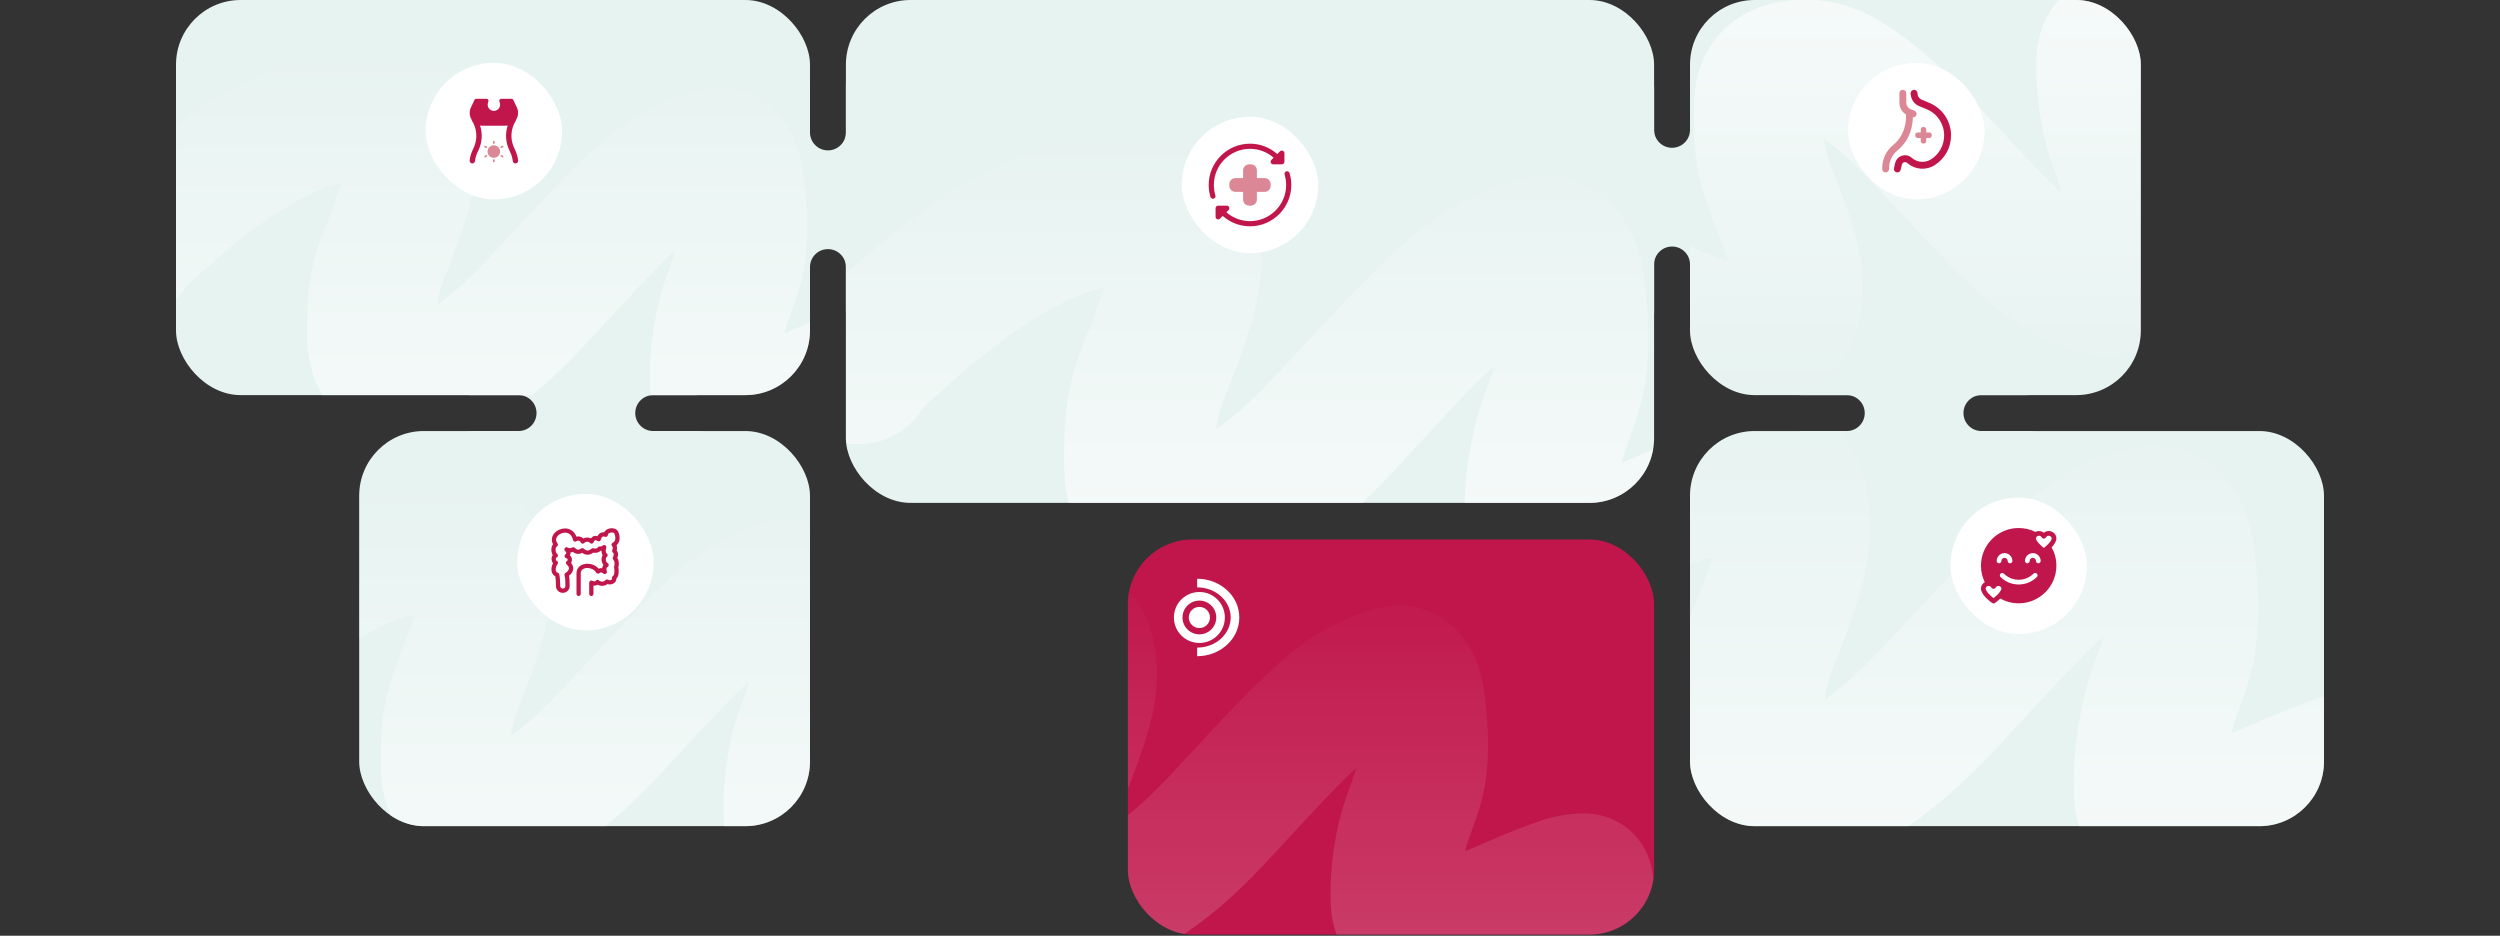
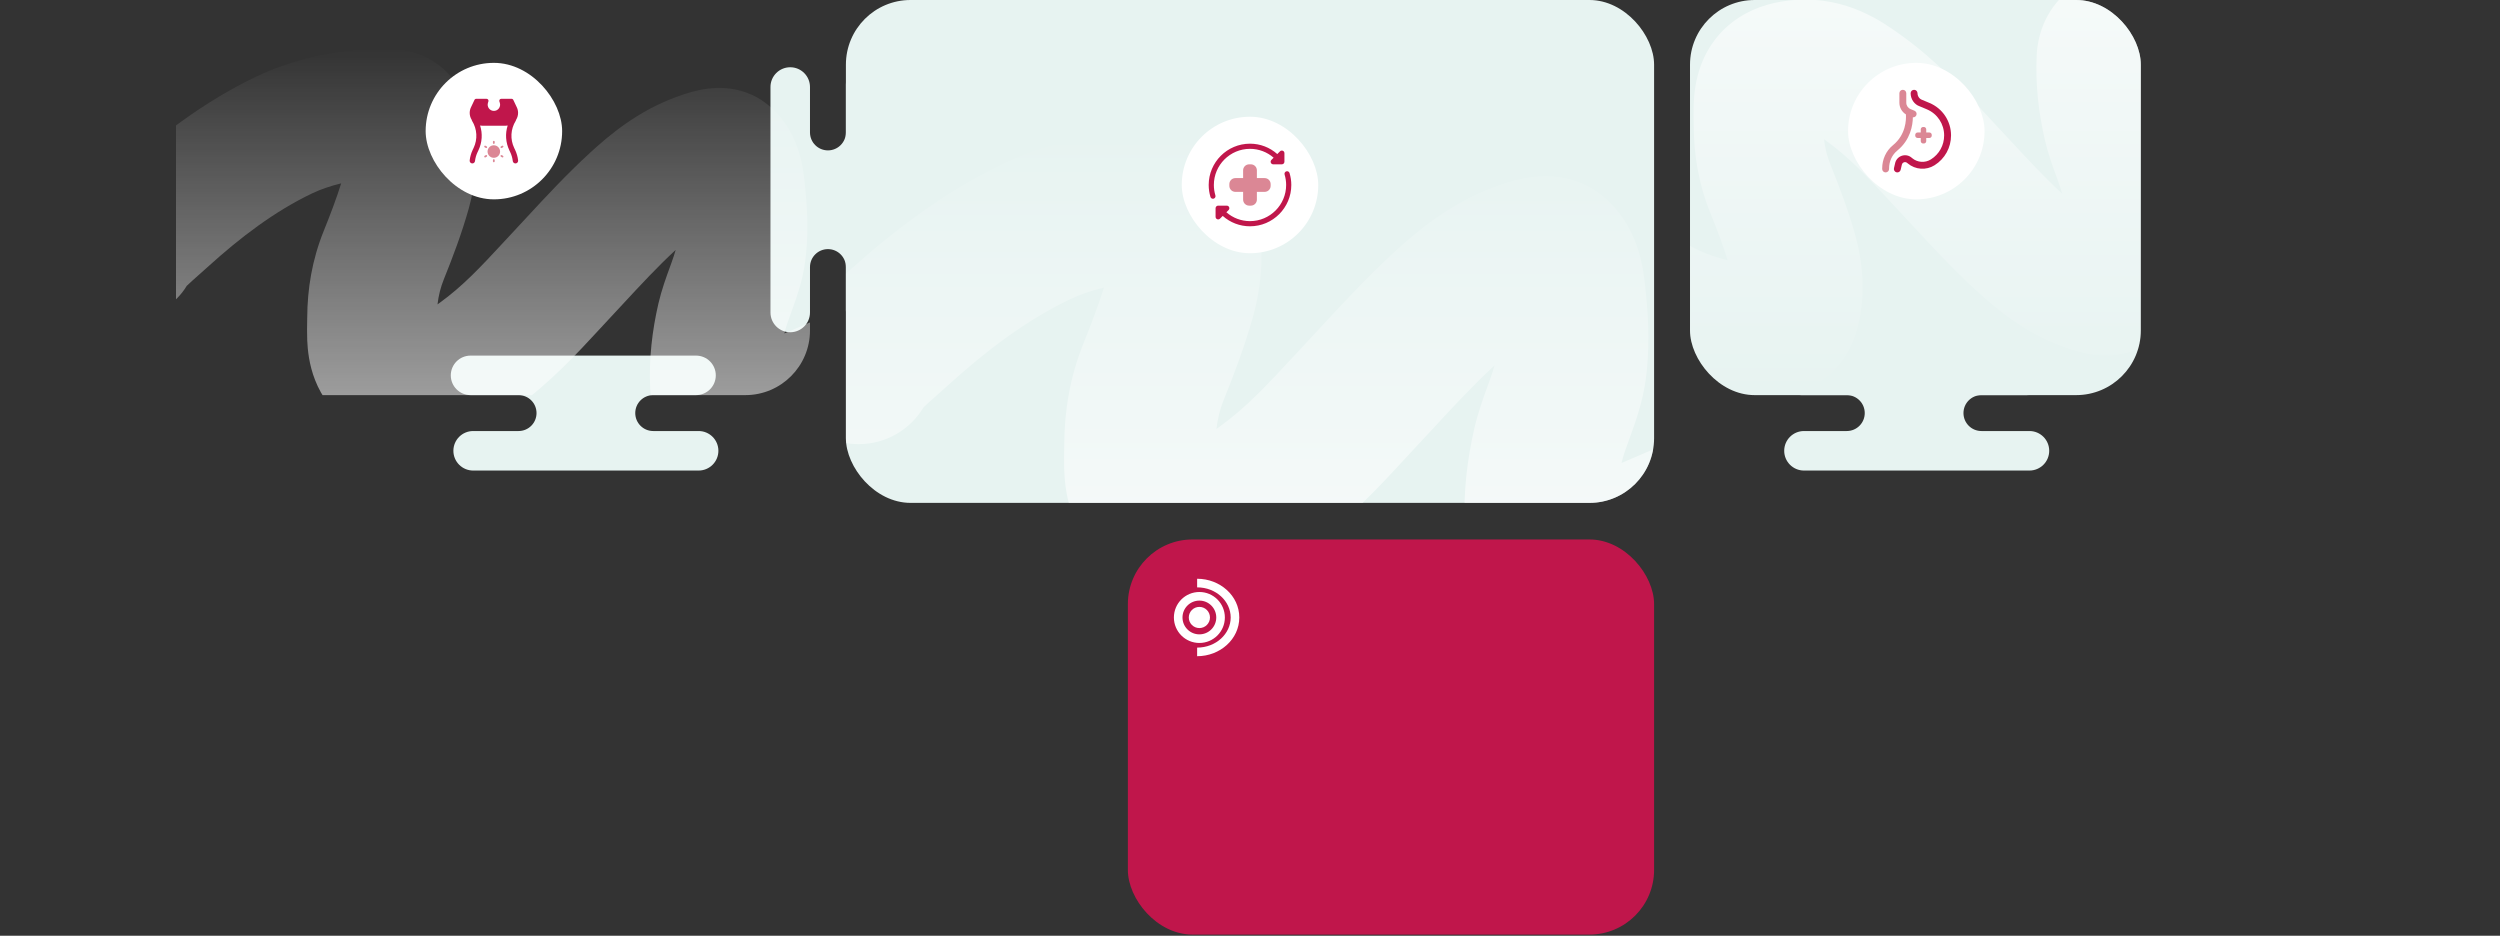
<svg xmlns="http://www.w3.org/2000/svg" width="1392" height="521" viewBox="0 0 1392 521" fill="none">
  <rect x="0" y="0" width="1392" height="521" fill="#333333" stroke="none" />
  <path d="M1004.45 262C998.371 262 993.446 257.075 993.446 251C993.446 244.925 998.371 240 1004.45 240L1028.29 240C1033.81 240 1038.29 235.523 1038.29 230C1038.29 224.477 1033.81 220 1028.29 220L1003 220C996.925 220 992 215.075 992 209C992 202.925 996.925 198 1003 198L1128.55 198C1134.63 198 1139.55 202.925 1139.55 209C1139.55 215.075 1134.63 220 1128.55 220L1103.26 220C1097.74 220 1093.26 224.477 1093.26 230C1093.26 235.523 1097.74 240 1103.26 240L1130 240C1136.08 240 1141 244.925 1141 251C1141 257.075 1136.08 262 1130 262L1004.45 262Z" fill="#E7F3F1" />
-   <path d="M899 48.446C899 42.371 903.925 37.446 910 37.446C916.075 37.446 921 42.371 921 48.446L921 72.291C921 77.814 925.477 82.291 931 82.291C936.523 82.291 941 77.814 941 72.291L941 47C941 40.925 945.925 36 952 36C958.075 36 963 40.925 963 47L963 172.554C963 178.629 958.075 183.554 952 183.554C945.925 183.554 941 178.629 941 172.554L941 147.262C941 141.739 936.523 137.262 931 137.262C925.477 137.262 921 141.739 921 147.262L921 174C921 180.075 916.075 185 910 185C903.925 185 899 180.075 899 174L899 48.446Z" fill="#E7F3F1" />
  <path d="M387.554 198C393.629 198 398.554 202.925 398.554 209C398.554 215.075 393.629 220 387.554 220L363.709 220C358.186 220 353.709 224.477 353.709 230C353.709 235.523 358.186 240 363.709 240L389 240C395.075 240 400 244.925 400 251C400 257.075 395.075 262 389 262L263.446 262C257.371 262 252.446 257.075 252.446 251C252.446 244.925 257.371 240 263.446 240L288.738 240C294.261 240 298.738 235.523 298.738 230C298.738 224.477 294.261 220 288.738 220L262 220C255.925 220 251 215.075 251 209C251 202.925 255.925 198 262 198L387.554 198Z" fill="#E7F3F1" />
  <path d="M493 172.554C493 178.629 488.075 183.554 482 183.554C475.925 183.554 471 178.629 471 172.554V148.709C471 143.186 466.523 138.709 461 138.709C455.477 138.709 451 143.186 451 148.709V174C451 180.075 446.075 185 440 185C433.925 185 429 180.075 429 174V48.446C429 42.371 433.925 37.446 440 37.446C446.075 37.446 451 42.371 451 48.446V73.738C451 79.261 455.477 83.738 461 83.738C466.523 83.738 471 79.261 471 73.738V47C471 40.925 475.925 36 482 36C488.075 36 493 40.925 493 47V172.554Z" fill="#E7F3F1" />
  <path d="M846 54.859C846 48.31 851.31 43 857.859 43L859.073 43C864.953 43 869.719 47.766 869.719 53.645L869.719 54.049C869.719 59.705 874.304 64.291 879.961 64.291C885.618 64.291 890.203 59.705 890.203 54.049L890.203 53.145C890.203 46.99 895.193 42 901.349 42L902.602 42C909.449 42 915 47.551 915 54.398L915 129.602C915 136.449 909.449 142 902.602 142L901.572 142C895.293 142 890.203 136.91 890.203 130.631L890.203 129.504C890.203 123.847 885.618 119.262 879.961 119.262C874.304 119.262 869.719 123.847 869.719 129.504L869.719 131.141C869.719 137.69 864.409 143 857.859 143C851.31 143 846 137.69 846 131.141L846 54.859Z" fill="#E7F3F1" />
  <g clip-path="url(#clip0_711_14780)">
    <rect x="471" width="450" height="280" rx="36" fill="#E7F3F1" />
    <path fill-rule="evenodd" clip-rule="evenodd" d="M614.66 160.126C611.601 169.9 607.768 180.054 603.42 190.812C595.616 210.123 592.688 228.898 592.576 247.499C592.574 247.823 592.563 248.377 592.549 249.102C592.493 252.012 592.383 257.668 592.576 262.157C592.848 268.527 593.755 278.088 597.698 288.156C601.955 299.026 609.536 309.891 621.738 317.883C633.385 325.512 646.405 328.666 658.829 329.513C692.362 331.799 715.367 315.241 727.17 306.745C727.345 306.619 727.518 306.495 727.688 306.373C750.333 290.085 768.22 270.692 782.696 254.998C784.872 252.638 786.971 250.362 788.998 248.193C792.1 244.873 795.084 241.653 797.992 238.515C809.775 225.801 820.288 214.457 832.189 203.418C831.621 205.516 830.691 208.369 829.181 212.56C828.922 213.28 828.632 214.073 828.32 214.929C826.2 220.731 823.016 229.445 820.977 238.249C816.932 255.713 814.665 274.419 815.622 293.674C816.259 306.476 821.356 325.744 840.727 338.649C857.558 349.863 875.328 351.135 888.669 349.729C901.385 348.389 912.747 344.34 919.696 341.732C929.685 337.983 939.349 333.803 947.898 330.105C948.561 329.818 949.218 329.534 949.868 329.253C953.652 338.276 959.297 346.572 965.427 352.841C966.101 353.529 966.748 354.174 967.296 354.716C967.799 355.213 968.42 355.821 968.806 356.201C969.407 356.792 969.848 357.231 970.194 357.583C981.471 375.671 1004.83 382.654 1024.39 373.083C1045.27 362.864 1053.92 337.643 1043.71 316.749C1039.76 308.679 1034.24 302.736 1031.85 300.208C1030.34 298.614 1028.88 297.169 1027.86 296.162C1027.84 296.148 1027.83 296.134 1027.81 296.12C1027.59 294.509 1027.36 292.506 1027.09 289.848C1027.04 289.355 1026.99 288.824 1026.93 288.259C1026.5 283.914 1025.88 277.573 1024.72 271.26C1025.01 272.86 1024.38 269.127 1023.81 266.883C1023.05 263.828 1020.81 255.873 1014.1 248.203C999.314 231.315 979.291 232.92 975.864 233.194C975.778 233.201 975.702 233.207 975.637 233.212C970.267 233.619 962.254 234.498 953.792 237.283C941.035 241.482 929.363 246.386 919.063 250.818C917.364 251.549 915.713 252.263 914.1 252.96C910.185 254.651 906.494 256.246 902.887 257.762C902.925 257.594 902.964 257.427 903.003 257.259C903.795 253.838 905.022 250.443 907.29 244.171C907.634 243.219 908.002 242.201 908.397 241.106C910.91 234.127 914.679 223.469 916.312 211.589C918.637 194.687 917.95 178.018 916.479 163.871C916.465 163.734 916.444 163.488 916.415 163.147C916.186 160.461 915.454 151.889 913.538 144.112C911.399 135.434 905.862 118.657 889.514 107.016C879.259 99.715 868.701 98.294 862.621 98.063C856.261 97.821 850.771 98.73 847.189 99.495C840.811 100.856 834.804 103.096 832.993 103.771C832.827 103.833 832.696 103.882 832.603 103.916C807.434 113.087 788.829 128.898 776.491 140.226C761.324 154.153 747.699 168.871 735.365 182.194C732.677 185.097 730.051 187.934 727.483 190.683C724.998 193.342 722.613 195.915 720.304 198.406C705.49 214.385 693.761 227.037 678.534 237.989C678.106 238.297 677.695 238.591 677.3 238.872C677.979 233.034 679.332 227.699 681.482 222.38C687.19 208.256 693.02 192.818 697.54 176.805C702.321 159.869 705.4 135.835 698.01 112.582C697.984 112.501 697.951 112.393 697.91 112.258C696.7 108.287 688.571 81.62 659.34 74.313C650.031 71.986 641.172 72.301 636.753 72.535C634.119 72.675 631.664 72.89 629.865 73.053C629.357 73.099 628.918 73.14 628.532 73.175C627.317 73.286 626.629 73.349 625.974 73.395C603.316 74.982 579.475 81.161 560.012 90.391C524.914 107.036 495.282 130.414 472.085 151.417C471.04 152.363 469.779 153.479 468.369 154.727C462.926 159.546 455.246 166.345 449.055 173.033C449.006 173.085 448.941 173.154 448.86 173.239C446.914 175.288 436 186.784 436 205.182C436 228.441 454.848 247.295 478.099 247.295C493.446 247.295 506.875 239.081 514.232 226.807C516.386 224.735 518.778 222.613 521.758 219.968C523.74 218.21 525.981 216.222 528.586 213.863C548.809 195.554 571.465 178.171 596.082 166.497C601.349 163.999 607.812 161.772 614.66 160.126Z" fill="url(#paint0_linear_711_14780)" fill-opacity="0.8" />
    <rect x="658" y="65" width="76" height="76" rx="38" fill="white" />
    <path d="M696.48 114.5H695.523C693.674 114.5 692.168 112.996 692.168 111.145V106.832H687.855C686.007 106.832 684.5 105.329 684.5 103.477V102.52C684.5 100.671 686.004 99.165 687.855 99.165H692.168V94.852C692.168 93.004 693.671 91.497 695.523 91.497H696.48C698.329 91.497 699.835 93.001 699.835 94.852V99.165H704.148C705.997 99.165 707.503 100.668 707.503 102.52V103.477C707.503 105.326 706 106.832 704.148 106.832H699.835V111.145C699.833 112.996 698.329 114.5 696.48 114.5Z" fill="#DB8795" />
    <path d="M712.713 84.255L711.186 85.782C707.043 82.087 701.701 80 696 80C683.318 80 673 90.318 673 103C673 105.248 673.331 107.482 673.983 109.644C674.17 110.265 674.742 110.667 675.36 110.667C675.498 110.667 675.636 110.647 675.777 110.607C676.536 110.377 676.968 109.575 676.738 108.816C676.165 106.921 675.875 104.966 675.875 103C675.875 91.902 684.903 82.875 696 82.875C700.928 82.875 705.548 84.657 709.156 87.811L707.923 89.045C707.017 89.947 707.655 91.5 708.938 91.5H713.73C714.524 91.5 715.168 90.856 715.168 90.062V85.27C715.168 84.002 713.624 83.347 712.713 84.255Z" fill="#C0164B" />
    <path d="M718.017 96.356C717.787 95.597 716.99 95.163 716.225 95.393C715.466 95.623 715.035 96.425 715.265 97.184C715.834 99.078 716.125 101.033 716.125 103C716.125 114.097 707.097 123.125 696 123.125C691.072 123.125 686.452 121.342 682.844 118.188L684.077 116.955C684.983 116.052 684.344 114.5 683.062 114.5H678.27C677.476 114.5 676.832 115.144 676.832 115.937V120.73C676.832 122.012 678.387 122.645 679.287 121.748L680.814 120.221C684.957 123.913 690.299 126 696 126C708.681 126 719 115.681 719 103C719 100.752 718.669 98.518 718.017 96.356Z" fill="#C0164B" />
  </g>
  <g clip-path="url(#clip1_711_14780)">
    <rect x="941" width="251" height="220" rx="36" fill="#E7F3F1" />
    <path fill-rule="evenodd" clip-rule="evenodd" d="M961.97 144.908C959.351 136.545 956.069 127.855 952.347 118.649C945.665 102.124 943.158 86.057 943.061 70.14C943.06 69.862 943.051 69.388 943.039 68.768C942.99 66.278 942.897 61.438 943.061 57.596C943.295 52.145 944.071 43.963 947.447 35.348C951.092 26.046 957.583 16.749 968.03 9.91C978.003 3.381 989.151 0.682 999.788 -0.042C1028.5 -1.999 1048.2 12.17 1058.3 19.441C1058.45 19.548 1058.6 19.655 1058.75 19.759C1078.13 33.697 1093.45 50.293 1105.84 63.723C1107.71 65.742 1109.5 67.689 1111.24 69.546C1113.9 72.387 1116.45 75.143 1118.94 77.827C1129.03 88.708 1138.03 98.415 1148.22 107.861C1147.73 106.066 1146.94 103.625 1145.65 100.038C1145.42 99.422 1145.18 98.744 1144.91 98.011C1143.09 93.046 1140.37 85.59 1138.62 78.056C1135.16 63.111 1133.22 47.103 1134.04 30.626C1134.58 19.671 1138.95 3.183 1155.53 -7.861C1169.94 -17.457 1185.16 -18.546 1196.58 -17.342C1207.47 -16.195 1217.2 -12.731 1223.15 -10.499C1231.7 -7.29 1239.97 -3.713 1247.29 -0.549C1247.86 -0.304 1248.42 -0.061 1248.98 0.18C1252.22 -7.542 1257.05 -14.641 1262.3 -20.005C1262.88 -20.595 1263.43 -21.146 1263.9 -21.61C1264.33 -22.035 1264.86 -22.555 1265.19 -22.881C1265.71 -23.387 1266.09 -23.762 1266.38 -24.063C1276.04 -39.542 1296.04 -45.517 1312.78 -37.327C1330.67 -28.582 1338.07 -6.999 1329.33 10.88C1325.95 17.786 1321.22 22.872 1319.17 25.035C1317.88 26.399 1316.63 27.635 1315.75 28.497C1315.74 28.509 1315.73 28.521 1315.72 28.533C1315.52 29.911 1315.33 31.626 1315.1 33.9C1315.05 34.322 1315.01 34.776 1314.96 35.26C1314.59 38.978 1314.06 44.404 1313.07 49.807C1313.32 48.437 1312.77 51.632 1312.29 53.553C1311.63 56.166 1309.72 62.974 1303.97 69.537C1291.31 83.99 1274.17 82.616 1271.24 82.381C1271.16 82.375 1271.1 82.37 1271.04 82.365C1266.44 82.017 1259.58 81.265 1252.34 78.882C1241.42 75.289 1231.42 71.092 1222.6 67.299C1221.15 66.674 1219.73 66.063 1218.35 65.467C1215 64.019 1211.84 62.655 1208.75 61.358C1208.79 61.501 1208.82 61.645 1208.85 61.788C1209.53 64.716 1210.58 67.62 1212.52 72.988C1212.82 73.802 1213.13 74.674 1213.47 75.61C1215.62 81.582 1218.85 90.703 1220.25 100.869C1222.24 115.333 1221.65 129.598 1220.39 141.703C1220.38 141.821 1220.36 142.031 1220.34 142.323C1220.14 144.621 1219.51 151.957 1217.87 158.612C1216.04 166.038 1211.3 180.395 1197.3 190.356C1188.52 196.604 1179.48 197.82 1174.28 198.018C1168.83 198.225 1164.13 197.447 1161.06 196.793C1155.6 195.628 1150.46 193.711 1148.91 193.133C1148.77 193.08 1148.65 193.038 1148.58 193.009C1127.03 185.162 1111.1 171.631 1100.53 161.937C1087.55 150.02 1075.88 137.425 1065.32 126.024C1063.02 123.539 1060.77 121.111 1058.57 118.759C1056.44 116.484 1054.4 114.283 1052.42 112.151C1039.74 98.477 1029.7 87.65 1016.66 78.278C1016.29 78.014 1015.94 77.763 1015.6 77.522C1016.18 82.518 1017.34 87.083 1019.18 91.635C1024.07 103.722 1029.06 116.932 1032.93 130.636C1037.03 145.128 1039.66 165.695 1033.34 185.593C1033.31 185.662 1033.29 185.755 1033.25 185.87C1032.21 189.269 1025.25 212.089 1000.23 218.341C992.255 220.333 984.671 220.063 980.887 219.863C978.631 219.743 976.529 219.559 974.989 219.42C974.554 219.38 974.178 219.346 973.848 219.315C972.808 219.22 972.218 219.166 971.657 219.127C952.257 217.769 931.844 212.482 915.18 204.583C885.129 190.339 859.758 170.334 839.896 152.361C839.001 151.551 837.922 150.596 836.715 149.528C832.054 145.404 825.478 139.586 820.177 133.863C820.136 133.818 820.08 133.76 820.011 133.687C818.345 131.933 809 122.096 809 106.352C809 86.449 825.138 70.314 845.046 70.314C858.186 70.314 869.684 77.344 875.983 87.847C877.828 89.62 879.875 91.436 882.427 93.699C884.123 95.203 886.042 96.905 888.273 98.923C905.588 114.592 924.986 129.466 946.063 139.456C950.574 141.594 956.107 143.5 961.97 144.908Z" fill="url(#paint1_linear_711_14780)" fill-opacity="0.7" />
    <rect x="1029" y="35" width="76" height="76" rx="38" fill="white" />
    <path d="M1056.42 83.83C1063.79 77.813 1065.02 69.751 1065.08 65.301C1065.14 65.306 1065.19 65.335 1065.25 65.335C1066 65.335 1066.71 64.89 1067.02 64.156C1067.43 63.179 1066.97 62.058 1065.99 61.65L1063.77 60.727C1062.35 60.129 1061.42 58.74 1061.42 57.188V51.918C1061.42 50.857 1060.56 50 1059.5 50C1058.44 50 1057.58 50.86 1057.58 51.918V57.188C1057.58 59.876 1058.98 62.316 1061.21 63.697C1061.41 66.718 1061.21 74.969 1053.99 80.86C1050.18 83.971 1048 88.683 1048 93.792V94.085C1048 95.143 1048.86 96 1049.92 96C1050.98 96 1051.84 95.14 1051.84 94.082V93.789C1051.84 89.839 1053.51 86.208 1056.42 83.83Z" fill="#DB8795" />
    <path d="M1074.35 57.325L1070.2 55.589C1068.74 55.1 1067.67 53.556 1067.67 51.915C1067.67 50.857 1066.82 50 1065.76 50C1064.7 50 1063.84 50.86 1063.84 51.918C1063.84 55.209 1065.95 58.214 1068.84 59.177L1072.86 60.862C1078.72 63.317 1082.5 69.021 1082.5 75.398C1082.5 80.863 1079.75 85.857 1075.13 88.755C1071.85 90.819 1067.65 90.526 1064.68 88.042L1064.34 87.754C1062.8 86.464 1060.74 86.09 1058.85 86.76C1056.95 87.43 1055.57 89.014 1055.19 90.934L1054.56 93.651C1054.32 94.68 1054.96 95.713 1055.99 95.954C1056.14 95.986 1056.29 96 1056.43 96C1057.3 96 1058.09 95.405 1058.29 94.519L1058.94 91.739C1059.13 90.814 1059.83 90.474 1060.13 90.371C1060.42 90.267 1061.17 90.092 1061.88 90.687L1062.22 90.975C1066.48 94.537 1072.49 94.945 1077.18 91.998C1082.91 88.396 1086.34 82.189 1086.34 75.395C1086.34 67.471 1081.63 60.379 1074.35 57.325Z" fill="#C0164B" />
    <path d="M1071.19 79.899H1070.81C1070.07 79.899 1069.47 79.298 1069.47 78.557V76.833H1067.74C1067 76.833 1066.4 76.231 1066.4 75.491V75.108C1066.4 74.368 1067 73.766 1067.74 73.766H1069.47V72.041C1069.47 71.302 1070.07 70.699 1070.81 70.699H1071.19C1071.93 70.699 1072.53 71.301 1072.53 72.041V73.766H1074.26C1075 73.766 1075.6 74.367 1075.6 75.108V75.491C1075.6 76.23 1075 76.833 1074.26 76.833H1072.53V78.557C1072.53 79.298 1071.93 79.899 1071.19 79.899Z" fill="#DB8795" />
  </g>
  <g clip-path="url(#clip2_711_14780)">
    <rect x="200" y="240" width="251" height="220" rx="36" fill="#E7F3F1" />
    <path fill-rule="evenodd" clip-rule="evenodd" d="M230.97 342.092C228.351 350.455 225.069 359.145 221.347 368.351C214.665 384.876 212.158 400.943 212.061 416.86C212.06 417.138 212.051 417.612 212.039 418.232C211.99 420.722 211.897 425.562 212.061 429.404C212.295 434.855 213.071 443.037 216.447 451.652C220.092 460.954 226.583 470.251 237.03 477.09C247.003 483.619 258.151 486.318 268.788 487.042C297.5 488.999 317.196 474.83 327.303 467.559C327.452 467.452 327.6 467.345 327.746 467.241C347.135 453.303 362.45 436.707 374.844 423.277C376.707 421.258 378.505 419.311 380.24 417.454C382.896 414.613 385.451 411.857 387.941 409.173C398.029 398.292 407.031 388.585 417.221 379.139C416.734 380.934 415.938 383.375 414.645 386.962C414.423 387.578 414.175 388.256 413.908 388.989C412.093 393.954 409.367 401.41 407.621 408.944C404.158 423.889 402.216 439.897 403.036 456.374C403.581 467.329 407.946 483.817 424.531 494.861C438.941 504.457 454.157 505.546 465.58 504.342C476.467 503.196 486.195 499.731 492.145 497.499C500.698 494.29 508.972 490.714 516.291 487.549C516.86 487.304 517.422 487.061 517.979 486.82C521.219 494.542 526.052 501.641 531.301 507.005C531.877 507.594 532.432 508.146 532.901 508.61C533.331 509.035 533.863 509.555 534.193 509.881C534.708 510.387 535.085 510.762 535.382 511.063C545.037 526.542 565.035 532.517 581.783 524.327C599.667 515.582 607.073 493.999 598.326 476.12C594.948 469.214 590.221 464.128 588.172 461.965C586.881 460.601 585.63 459.365 584.754 458.503C584.742 458.491 584.729 458.479 584.717 458.467C584.522 457.089 584.326 455.374 584.096 453.1C584.053 452.678 584.008 452.224 583.96 451.74C583.593 448.022 583.057 442.596 582.066 437.193C582.317 438.563 581.774 435.368 581.291 433.447C580.633 430.834 578.721 424.026 572.973 417.463C560.315 403.011 543.171 404.384 540.236 404.619C540.163 404.625 540.098 404.63 540.042 404.635C535.444 404.983 528.584 405.735 521.338 408.118C510.415 411.711 500.422 415.908 491.603 419.701C490.148 420.326 488.735 420.937 487.353 421.533C484.002 422.98 480.841 424.345 477.753 425.643C477.786 425.499 477.819 425.356 477.852 425.212C478.53 422.284 479.581 419.38 481.523 414.012C481.818 413.198 482.133 412.326 482.47 411.39C484.622 405.418 487.849 396.297 489.248 386.131C491.238 371.667 490.65 357.402 489.391 345.297C489.378 345.179 489.361 344.969 489.336 344.677C489.139 342.379 488.513 335.043 486.872 328.388C485.041 320.962 480.3 306.605 466.303 296.644C457.523 290.396 448.482 289.18 443.277 288.982C437.831 288.775 433.131 289.553 430.063 290.207C424.603 291.372 419.459 293.289 417.909 293.867C417.767 293.92 417.655 293.962 417.575 293.991C396.025 301.838 380.095 315.369 369.532 325.063C356.545 336.98 344.879 349.575 334.319 360.976C332.018 363.461 329.769 365.889 327.57 368.241C325.443 370.516 323.401 372.717 321.423 374.849C308.74 388.523 298.698 399.35 285.66 408.722C285.293 408.986 284.942 409.237 284.603 409.478C285.184 404.482 286.343 399.917 288.184 395.365C293.071 383.278 298.063 370.068 301.933 356.364C306.027 341.872 308.663 321.305 302.335 301.407C302.313 301.338 302.285 301.245 302.25 301.13C301.214 297.731 294.254 274.911 269.225 268.659C261.255 266.667 253.671 266.937 249.887 267.137C247.631 267.257 245.529 267.441 243.989 267.58C243.554 267.62 243.178 267.654 242.848 267.685C241.808 267.78 241.218 267.834 240.657 267.873C221.257 269.231 200.844 274.518 184.18 282.417C154.129 296.661 128.758 316.666 108.896 334.639C108.001 335.449 106.922 336.404 105.715 337.472C101.054 341.596 94.478 347.414 89.177 353.137C89.136 353.182 89.08 353.24 89.011 353.313C87.345 355.067 78 364.904 78 380.648C78 400.551 94.138 416.686 114.046 416.686C127.186 416.686 138.684 409.656 144.983 399.153C146.828 397.38 148.875 395.564 151.427 393.301C153.123 391.797 155.042 390.095 157.273 388.077C174.588 372.408 193.986 357.534 215.063 347.544C219.574 345.406 225.107 343.5 230.97 342.092Z" fill="url(#paint2_linear_711_14780)" fill-opacity="0.7" />
    <rect x="288" y="275" width="76" height="76" rx="38" fill="white" />
    <g clip-path="url(#clip3_711_14780)">
      <path d="M320.992 330.689C320.992 331.343 321.523 331.873 322.177 331.873C322.831 331.873 323.361 331.343 323.361 330.689L323.361 329.504L323.361 319.264C323.361 315.167 330.108 315.503 331.938 318.815C332.306 319.48 333.198 319.633 333.766 319.123C334.228 318.708 334.78 318.386 335.982 319.37C336.883 320.108 338.2 319.23 337.868 318.115C337.287 316.165 337.964 315.855 338.254 315.722L338.254 315.722C339.087 315.341 339.189 314.196 338.438 313.673C336.994 312.668 337.098 310.63 337.835 310.117C338.491 309.66 338.514 308.698 337.884 308.209C336.911 307.453 337.323 305.7 337.545 304.981C337.893 303.857 336.556 302.968 335.654 303.723C335.135 304.157 334.604 304.329 333.984 304.264C333.569 304.221 333.161 304.399 332.912 304.734C332.454 305.348 331.854 305.676 330.413 305.286C330.042 305.186 329.646 305.272 329.349 305.516C327.74 306.845 326.521 306.851 325.142 305.537C324.747 305.161 324.147 305.103 323.687 305.396C322.204 306.344 321.164 306.249 320.098 305.071C319.717 304.649 319.089 304.558 318.604 304.854C317.74 305.379 316.944 305.376 316.02 304.841C315.504 304.541 314.846 304.673 314.484 305.148C314.123 305.623 314.171 306.292 314.597 306.711C315.07 307.175 315.324 307.651 315.294 308.017C315.274 308.258 315.126 308.477 314.852 308.669C314.022 309.252 314.265 310.543 315.247 310.788C316.213 311.028 316.363 311.939 315.647 312.389C314.963 312.818 314.902 313.793 315.524 314.306C316.435 315.056 316.866 315.82 316.803 316.577C316.731 317.434 316.019 318.332 314.897 318.979C314.413 319.258 314.19 319.837 314.361 320.368C314.816 321.779 314.821 325.196 314.823 326.32L314.823 326.32C314.824 327.104 314.168 327.728 313.374 327.728C312.581 327.728 311.931 327.102 311.925 326.333C311.901 323.138 311.708 320.96 311.334 319.674C311.219 319.279 310.908 318.972 310.511 318.863C308.808 318.394 309.301 315.51 310.426 314.122C310.952 313.474 310.659 312.493 309.857 312.245C309.702 312.133 309.418 311.548 309.5 310.932C309.559 310.497 309.743 310.442 309.812 310.421C310.75 310.142 310.963 308.908 310.175 308.33C309.225 307.635 309.033 304.864 310.056 304.289C310.696 303.928 310.858 303.075 310.391 302.505C306.69 297.994 317.445 292.776 319.052 300.672C319.22 301.497 320.172 301.888 320.872 301.42C321.965 300.687 323.053 301.107 323.303 301.889C323.571 302.727 324.627 302.99 325.256 302.378C326.279 301.386 327.814 301.474 328.481 302.282C329.052 302.975 330.158 302.803 330.493 301.971C330.765 301.295 331.079 300.87 331.377 300.774C331.666 300.681 332.16 300.841 332.767 301.225C333.459 301.662 334.375 301.282 334.556 300.485C334.939 298.79 335.609 298.469 336.948 298.886C337.731 299.13 338.518 298.523 338.483 297.705C338.435 296.587 341.389 296.015 342.06 296.997C342.854 298.867 343.021 301.345 341.174 302.176C340.439 302.507 340.243 303.46 340.786 304.055C341.152 304.456 341.454 305.04 340.921 306.329C340.718 306.82 340.866 307.385 341.282 307.713L341.282 307.713C341.582 307.949 342.206 308.44 341.278 310.265C341.048 310.718 341.132 311.266 341.486 311.629C342.238 312.399 342.397 313.739 341.961 315.61C341.926 315.757 341.92 315.908 341.943 316.057C342.343 318.702 342.108 320.177 341.183 320.84C340.722 321.171 340.56 321.782 340.797 322.297C340.958 322.65 339.69 323.485 338.599 322.807C338.103 322.499 337.457 322.598 337.076 323.04C336.253 323.994 334.454 324.113 333.581 323.204C333.088 322.691 332.255 322.725 331.806 323.279C331.589 323.548 331.184 324.048 329.778 323.351C328.99 322.96 328.068 323.537 328.068 324.412V329.504L328.068 330.689C328.068 331.343 328.598 331.873 329.252 331.873C329.907 331.873 330.437 331.343 330.437 330.689V326.033C331.439 326.175 332.21 325.921 332.778 325.556C334.441 326.529 336.676 326.367 338.195 325.219C340.571 326.019 343.317 324.431 343.183 322.226C344.71 320.604 344.625 318.074 344.318 315.925C344.794 313.716 344.591 311.94 343.713 310.629C344.498 308.664 344.087 307.337 343.378 306.467C343.676 305.415 343.646 304.462 343.289 303.616C345.151 302.023 345.552 299.08 344.2 295.978C343.903 295.297 343.045 294.526 341.79 294.246C339.837 293.811 337.274 294.569 336.407 296.372C334.809 296.239 333.469 296.955 332.709 298.575C331.288 298.102 329.963 298.476 329.019 299.754C327.702 299.091 326.108 299.145 324.777 299.835C323.889 298.886 322.457 298.423 320.976 298.806C319.516 294.898 315.546 293.027 311.12 295.041C311.1 295.05 311.08 295.06 311.06 295.07C307.274 297.06 306.516 300.446 307.925 303.063C306.663 304.671 306.774 307.379 307.765 309.088C306.781 310.363 306.988 312.422 307.921 313.626C306.556 316.12 306.618 319.628 309.19 320.886C309.415 322.032 309.538 323.865 309.556 326.351C309.572 328.412 311.28 330.098 313.375 330.098C315.494 330.097 317.195 328.398 317.192 326.317C317.188 323.641 317.077 321.796 316.838 320.537C319.339 318.69 320.028 315.792 317.955 313.376C318.815 312.062 318.566 310.329 317.365 309.28C317.618 308.753 317.709 308.18 317.646 307.603C318.102 307.571 318.554 307.469 318.999 307.294C320.514 308.552 322.311 308.737 324.187 307.828C326.09 309.249 328.226 309.264 330.384 307.709C332.04 308.021 333.382 307.664 334.388 306.645C334.561 306.639 334.731 306.624 334.899 306.598C334.896 307.577 335.123 308.44 335.572 309.141C334.661 310.599 334.678 312.866 335.981 314.564C335.558 315.106 335.346 315.746 335.288 316.417C334.519 316.266 333.849 316.395 333.3 316.633C329.662 312.295 320.992 313.058 320.992 319.265V330.689Z" fill="#C0164B" />
    </g>
  </g>
  <g clip-path="url(#clip4_711_14780)">
    <rect x="941" y="240" width="353" height="220" rx="36" fill="#E7F3F1" />
    <path fill-rule="evenodd" clip-rule="evenodd" d="M953.244 310.413C950.175 320.219 946.33 330.407 941.968 341.201C934.138 360.574 931.2 379.411 931.087 398.073C931.085 398.398 931.075 398.954 931.061 399.681C931.004 402.601 930.894 408.275 931.087 412.78C931.361 419.17 932.27 428.763 936.226 438.864C940.497 449.769 948.103 460.669 960.345 468.688C972.03 476.342 985.093 479.506 997.557 480.356C1031.2 482.649 1054.28 466.037 1066.12 457.514C1066.3 457.387 1066.47 457.263 1066.64 457.14C1089.36 440.799 1107.31 421.342 1121.83 405.596C1124.01 403.229 1126.12 400.946 1128.15 398.77C1131.26 395.439 1134.26 392.208 1137.17 389.06C1149 376.304 1159.54 364.923 1171.48 353.848C1170.91 355.952 1169.98 358.815 1168.47 363.02C1168.21 363.742 1167.92 364.538 1167.6 365.396C1165.47 371.218 1162.28 379.96 1160.23 388.792C1156.18 406.314 1153.9 425.082 1154.86 444.399C1155.5 457.244 1160.62 476.575 1180.05 489.522C1196.94 500.773 1214.76 502.049 1228.15 500.638C1240.91 499.294 1252.31 495.232 1259.28 492.615C1269.3 488.853 1278.99 484.66 1287.57 480.95C1288.24 480.662 1288.9 480.377 1289.55 480.095C1293.34 489.148 1299.01 497.471 1305.16 503.76C1305.83 504.451 1306.48 505.098 1307.03 505.641C1307.54 506.14 1308.16 506.75 1308.55 507.132C1309.15 507.725 1309.59 508.165 1309.94 508.518C1321.25 526.665 1344.69 533.671 1364.31 524.069C1385.27 513.816 1393.94 488.512 1383.7 467.551C1379.74 459.453 1374.2 453.491 1371.8 450.955C1370.28 449.355 1368.82 447.906 1367.79 446.896C1367.78 446.882 1367.76 446.868 1367.75 446.854C1367.52 445.238 1367.29 443.228 1367.02 440.561C1366.97 440.067 1366.92 439.534 1366.86 438.967C1366.43 434.608 1365.8 428.246 1364.64 421.912C1364.94 423.517 1364.3 419.772 1363.73 417.52C1362.96 414.456 1360.72 406.474 1353.99 398.78C1339.15 381.836 1319.07 383.446 1315.63 383.722C1315.54 383.729 1315.47 383.735 1315.4 383.74C1310.01 384.148 1301.97 385.029 1293.48 387.824C1280.69 392.036 1268.98 396.957 1258.64 401.404C1256.94 402.137 1255.28 402.853 1253.66 403.552C1249.74 405.249 1246.03 406.849 1242.41 408.37C1242.45 408.202 1242.49 408.033 1242.53 407.865C1243.32 404.433 1244.56 401.027 1246.83 394.734C1247.18 393.779 1247.54 392.758 1247.94 391.659C1250.46 384.658 1254.24 373.964 1255.88 362.045C1258.21 345.088 1257.52 328.364 1256.05 314.171C1256.04 314.033 1256.01 313.787 1255.98 313.445C1255.75 310.75 1255.02 302.15 1253.1 294.347C1250.95 285.641 1245.4 268.809 1229 257.13C1218.71 249.804 1208.11 248.379 1202.02 248.147C1195.63 247.904 1190.13 248.816 1186.53 249.584C1180.13 250.949 1174.11 253.197 1172.29 253.874C1172.12 253.936 1171.99 253.985 1171.9 254.019C1146.65 263.22 1127.98 279.083 1115.6 290.448C1100.39 304.421 1086.72 319.187 1074.34 332.554C1071.65 335.467 1069.01 338.313 1066.44 341.071C1063.94 343.739 1061.55 346.32 1059.23 348.819C1044.37 364.85 1032.6 377.544 1017.33 388.532C1016.9 388.841 1016.49 389.136 1016.09 389.418C1016.77 383.56 1018.13 378.209 1020.28 372.872C1026.01 358.701 1031.86 343.213 1036.4 327.147C1041.19 310.156 1044.28 286.043 1036.87 262.714C1036.84 262.633 1036.81 262.524 1036.77 262.389C1035.55 258.405 1027.4 231.651 998.07 224.32C988.73 221.985 979.843 222.301 975.409 222.536C972.766 222.676 970.304 222.892 968.498 223.056C967.989 223.102 967.549 223.142 967.162 223.178C965.942 223.289 965.252 223.353 964.595 223.399C941.862 224.99 917.944 231.189 898.417 240.45C863.205 257.15 833.476 280.604 810.203 301.676C809.154 302.625 807.89 303.745 806.475 304.997C801.014 309.832 793.309 316.654 787.097 323.363C787.049 323.415 786.983 323.484 786.903 323.569C784.95 325.626 774 337.159 774 355.618C774 378.952 792.91 397.869 816.237 397.869C831.634 397.869 845.107 389.627 852.487 377.313C854.649 375.234 857.048 373.105 860.039 370.452C862.026 368.689 864.275 366.693 866.889 364.327C887.178 345.957 909.908 328.518 934.605 316.805C939.89 314.299 946.373 312.065 953.244 310.413Z" fill="url(#paint3_linear_711_14780)" fill-opacity="0.7" />
    <rect x="1086" y="277" width="76" height="76" rx="38" fill="white" />
    <path d="M1145 299.766C1145 297.512 1143.08 295.677 1140.71 295.677C1139.72 295.677 1138.75 296.026 1138 296.621C1137.25 296.026 1136.29 295.677 1135.29 295.677C1134.57 295.677 1133.89 295.853 1133.28 296.149C1130.48 294.768 1127.33 294 1124 294C1112.42 294 1103 303.401 1103 314.966C1103 318.268 1103.77 321.413 1105.13 324.191C1103.86 324.888 1103 326.217 1103 327.718C1103 331.23 1108.2 335.022 1109.25 335.756C1109.48 335.914 1109.74 336 1110 336C1110.26 336 1110.53 335.914 1110.75 335.756C1111.23 335.423 1112.51 334.498 1113.78 333.274C1116.81 334.97 1120.29 335.929 1124 335.929C1135.58 335.929 1145 326.529 1145 314.963C1145 311.26 1144.04 307.782 1142.34 304.761C1143.74 303.293 1145 301.477 1145 299.766ZM1111.49 331.791C1111 332.244 1110.49 332.664 1110 333.049C1108.02 331.529 1105.62 329.118 1105.62 327.718C1105.62 327.176 1105.96 326.704 1106.45 326.46C1106.69 326.322 1106.97 326.251 1107.29 326.251C1107.55 326.251 1107.79 326.303 1108 326.426C1108.35 326.565 1108.65 326.827 1108.81 327.16C1109.14 327.876 1110.1 328.033 1110.73 327.65C1110.92 327.545 1111.08 327.37 1111.19 327.16C1111.45 326.618 1112.05 326.251 1112.71 326.251C1113.64 326.251 1114.37 326.914 1114.37 327.718C1114.37 328.313 1113.95 329.063 1113.3 329.867C1113.07 330.2 1112.78 330.531 1112.44 330.863C1112.15 331.178 1111.82 331.492 1111.49 331.791ZM1116.12 307.976C1118.54 307.976 1120.5 309.934 1120.5 312.345C1120.5 313.061 1119.9 313.656 1119.19 313.656C1118.47 313.656 1117.88 313.061 1117.88 312.345C1117.88 311.383 1117.09 310.597 1116.12 310.597C1115.16 310.597 1114.37 311.383 1114.37 312.345C1114.37 313.061 1113.78 313.656 1113.06 313.656C1112.35 313.656 1111.75 313.061 1111.75 312.345C1111.75 309.934 1113.71 307.976 1116.12 307.976ZM1113.89 321.271C1113.38 320.747 1113.38 319.927 1113.89 319.403C1114.39 318.897 1115.23 318.897 1115.74 319.403C1116.08 319.736 1116.44 320.066 1116.81 320.346C1118.86 321.971 1121.36 322.828 1124 322.828C1126.65 322.828 1129.15 321.971 1131.2 320.346C1131.56 320.066 1131.93 319.736 1132.26 319.403C1132.77 318.897 1133.61 318.897 1134.12 319.403C1134.63 319.927 1134.63 320.747 1134.12 321.271C1131.42 323.963 1127.82 325.446 1124.01 325.446C1120.19 325.446 1116.58 323.963 1113.89 321.271ZM1134.94 313.656C1134.22 313.656 1133.63 313.061 1133.63 312.345C1133.63 311.383 1132.84 310.597 1131.88 310.597C1130.91 310.597 1130.12 311.383 1130.12 312.345C1130.12 313.061 1129.53 313.656 1128.81 313.656C1128.1 313.656 1127.5 313.061 1127.5 312.345C1127.5 309.934 1129.46 307.976 1131.88 307.976C1134.29 307.976 1136.25 309.934 1136.25 312.345C1136.25 313.061 1135.65 313.656 1134.94 313.656ZM1139.93 303.435C1139.61 303.731 1139.28 304.03 1138.95 304.307C1138.63 304.588 1138.32 304.85 1138 305.094C1136.03 303.574 1133.63 301.162 1133.63 299.766C1133.63 299.627 1133.64 299.504 1133.7 299.38C1133.82 298.961 1134.17 298.594 1134.62 298.419H1134.64C1134.83 298.332 1135.06 298.295 1135.29 298.295C1135.95 298.295 1136.55 298.662 1136.81 299.205C1137.11 299.834 1137.88 300.025 1138.49 299.815C1138.79 299.711 1139.05 299.501 1139.19 299.205C1139.46 298.662 1140.05 298.295 1140.72 298.295C1141.64 298.298 1142.38 298.961 1142.38 299.766C1142.38 300.499 1141.75 301.477 1140.85 302.473C1140.57 302.787 1140.26 303.12 1139.93 303.435Z" fill="#C0164B" />
  </g>
  <g clip-path="url(#clip5_711_14780)">
    <rect x="628" y="300.375" width="293" height="220" rx="36" fill="#C0164B" />
-     <path fill-rule="evenodd" clip-rule="evenodd" d="M568.97 390.467C566.351 398.83 563.069 407.52 559.347 416.726C552.665 433.251 550.158 449.318 550.061 465.235C550.06 465.513 550.051 465.987 550.039 466.607C549.99 469.097 549.897 473.937 550.061 477.779C550.295 483.23 551.071 491.412 554.447 500.027C558.092 509.329 564.583 518.626 575.03 525.465C585.003 531.994 596.151 534.693 606.788 535.417C635.5 537.374 655.196 523.205 665.303 515.934C665.452 515.827 665.6 515.72 665.746 515.616C685.135 501.678 700.45 485.082 712.844 471.652C714.707 469.633 716.505 467.686 718.24 465.829C720.896 462.988 723.451 460.232 725.941 457.548C736.029 446.667 745.031 436.96 755.221 427.514C754.734 429.309 753.938 431.75 752.645 435.337C752.423 435.953 752.175 436.631 751.908 437.364C750.093 442.329 747.367 449.785 745.621 457.319C742.158 472.264 740.216 488.272 741.036 504.749C741.581 515.704 745.946 532.192 762.531 543.236C776.941 552.832 792.157 553.921 803.58 552.717C814.467 551.571 824.195 548.106 830.145 545.874C838.698 542.665 846.972 539.089 854.292 535.924C854.86 535.679 855.422 535.436 855.979 535.195C859.219 542.917 864.052 550.016 869.301 555.38C869.877 555.969 870.432 556.521 870.901 556.985C871.331 557.41 871.863 557.93 872.193 558.256C872.708 558.762 873.085 559.137 873.382 559.438C883.037 574.917 903.035 580.892 919.783 572.702C937.667 563.957 945.073 542.374 936.326 524.495C932.948 517.589 928.221 512.503 926.172 510.34C924.881 508.976 923.63 507.74 922.754 506.878C922.742 506.866 922.729 506.854 922.717 506.842C922.522 505.464 922.326 503.749 922.096 501.475C922.053 501.053 922.008 500.599 921.96 500.115C921.593 496.397 921.057 490.971 920.066 485.568C920.317 486.938 919.774 483.743 919.291 481.822C918.633 479.209 916.721 472.401 910.973 465.838C898.315 451.386 881.171 452.759 878.236 452.994C878.163 453 878.098 453.005 878.042 453.01C873.444 453.358 866.584 454.11 859.338 456.493C848.415 460.086 838.422 464.283 829.603 468.076C828.148 468.701 826.735 469.312 825.353 469.908C822.002 471.355 818.841 472.72 815.753 474.018C815.786 473.874 815.819 473.731 815.852 473.587C816.53 470.659 817.581 467.755 819.523 462.387C819.818 461.573 820.133 460.701 820.47 459.765C822.622 453.793 825.849 444.672 827.248 434.506C829.238 420.042 828.65 405.777 827.391 393.672C827.378 393.554 827.36 393.344 827.336 393.052C827.139 390.754 826.513 383.418 824.872 376.763C823.041 369.337 818.3 354.98 804.303 345.019C795.523 338.771 786.482 337.555 781.277 337.357C775.831 337.15 771.131 337.928 768.063 338.582C762.603 339.747 757.459 341.664 755.909 342.242C755.767 342.295 755.655 342.337 755.575 342.366C734.025 350.213 718.095 363.744 707.532 373.438C694.545 385.355 682.879 397.95 672.319 409.351C670.018 411.836 667.769 414.264 665.57 416.616C663.443 418.891 661.401 421.092 659.424 423.224C646.74 436.898 636.698 447.725 623.66 457.097C623.293 457.361 622.942 457.612 622.603 457.853C623.184 452.857 624.343 448.292 626.184 443.74C631.071 431.653 636.063 418.443 639.933 404.739C644.027 390.247 646.663 369.68 640.335 349.782C640.313 349.713 640.285 349.62 640.25 349.505C639.214 346.106 632.254 323.286 607.225 317.034C599.255 315.042 591.671 315.312 587.887 315.512C585.631 315.632 583.529 315.816 581.989 315.955C581.554 315.995 581.178 316.029 580.848 316.06C579.808 316.155 579.218 316.209 578.657 316.248C559.257 317.606 538.844 322.893 522.18 330.792C492.129 345.036 466.758 365.041 446.896 383.014C446.001 383.824 444.922 384.779 443.715 385.847C439.054 389.971 432.478 395.789 427.177 401.512C427.136 401.557 427.08 401.615 427.011 401.688C425.345 403.442 416 413.279 416 429.023C416 448.926 432.138 465.061 452.046 465.061C465.186 465.061 476.684 458.031 482.983 447.528C484.828 445.755 486.875 443.939 489.427 441.676C491.123 440.172 493.042 438.47 495.273 436.452C512.588 420.783 531.986 405.909 553.063 395.919C557.574 393.781 563.107 391.875 568.97 390.467Z" fill="url(#paint4_linear_711_14780)" fill-opacity="0.2" />
    <g clip-path="url(#clip6_711_14780)">
      <path d="M673.713 343.813C673.713 347.07 671.072 349.71 667.815 349.71C664.558 349.71 661.918 347.07 661.918 343.813C661.918 340.556 664.558 337.916 667.815 337.916C671.072 337.916 673.713 340.556 673.713 343.813Z" fill="white" />
      <path fill-rule="evenodd" clip-rule="evenodd" d="M667.816 334.414C662.625 334.414 658.417 338.622 658.417 343.813C658.417 349.004 662.625 353.212 667.816 353.212C673.007 353.212 677.215 349.004 677.215 343.813C677.215 338.622 673.007 334.414 667.816 334.414ZM653.625 343.813C653.625 335.975 659.978 329.622 667.816 329.622C675.653 329.622 682.006 335.975 682.006 343.813C682.006 351.65 675.653 358.003 667.816 358.003C659.978 358.003 653.625 351.65 653.625 343.813Z" fill="white" />
-       <path fill-rule="evenodd" clip-rule="evenodd" d="M685.249 343.813C685.249 334.761 677.102 327.043 666.561 327.043V322.251C679.309 322.251 690.041 331.695 690.041 343.813C690.041 355.932 679.309 365.376 666.561 365.376V360.584C677.102 360.584 685.249 352.866 685.249 343.813Z" fill="white" />
+       <path fill-rule="evenodd" clip-rule="evenodd" d="M685.249 343.813C685.249 334.761 677.102 327.043 666.561 327.043V322.251C679.309 322.251 690.041 331.695 690.041 343.813C690.041 355.932 679.309 365.376 666.561 365.376V360.584C677.102 360.584 685.249 352.866 685.249 343.813" fill="white" />
    </g>
  </g>
  <g clip-path="url(#clip7_711_14780)">
-     <rect x="98" width="353" height="220" rx="36" fill="#E7F3F1" />
    <path fill-rule="evenodd" clip-rule="evenodd" d="M189.97 102.092C187.351 110.455 184.069 119.145 180.347 128.351C173.665 144.876 171.158 160.943 171.061 176.86C171.06 177.138 171.051 177.612 171.039 178.232C170.99 180.722 170.897 185.562 171.061 189.404C171.295 194.855 172.071 203.037 175.447 211.652C179.092 220.954 185.583 230.251 196.03 237.09C206.003 243.619 217.151 246.318 227.788 247.042C256.5 248.999 276.196 234.83 286.303 227.559C286.452 227.452 286.6 227.345 286.746 227.241C306.135 213.303 321.45 196.707 333.844 183.277C335.707 181.258 337.505 179.311 339.24 177.454C341.896 174.613 344.451 171.857 346.941 169.173C357.029 158.292 366.031 148.585 376.221 139.139C375.734 140.934 374.938 143.375 373.645 146.962C373.423 147.578 373.175 148.256 372.908 148.989C371.093 153.954 368.367 161.41 366.621 168.944C363.158 183.889 361.216 199.897 362.036 216.374C362.581 227.329 366.946 243.817 383.531 254.861C397.941 264.457 413.157 265.546 424.58 264.342C435.467 263.196 445.195 259.731 451.145 257.499C459.698 254.29 467.972 250.714 475.292 247.549C475.86 247.304 476.422 247.061 476.979 246.82C480.219 254.542 485.052 261.641 490.301 267.005C490.877 267.594 491.432 268.146 491.901 268.61C492.331 269.035 492.863 269.555 493.193 269.881C493.708 270.387 494.085 270.762 494.382 271.063C504.037 286.542 524.035 292.517 540.783 284.327C558.667 275.582 566.073 253.999 557.326 236.12C553.948 229.214 549.221 224.128 547.172 221.965C545.881 220.601 544.63 219.365 543.754 218.503C543.742 218.491 543.729 218.479 543.717 218.467C543.522 217.089 543.326 215.374 543.096 213.1C543.053 212.678 543.008 212.224 542.96 211.74C542.593 208.022 542.057 202.596 541.066 197.193C541.317 198.563 540.774 195.368 540.291 193.447C539.633 190.834 537.721 184.026 531.973 177.463C519.315 163.011 502.171 164.384 499.236 164.619C499.163 164.625 499.098 164.63 499.042 164.635C494.444 164.983 487.584 165.735 480.338 168.118C469.415 171.711 459.422 175.908 450.603 179.701C449.148 180.326 447.735 180.937 446.353 181.533C443.002 182.98 439.841 184.345 436.753 185.643C436.786 185.499 436.819 185.356 436.852 185.212C437.53 182.284 438.581 179.38 440.523 174.012C440.818 173.198 441.133 172.326 441.47 171.39C443.622 165.418 446.849 156.297 448.248 146.131C450.238 131.667 449.65 117.402 448.391 105.297C448.378 105.179 448.36 104.969 448.336 104.677C448.139 102.379 447.513 95.043 445.872 88.388C444.041 80.962 439.3 66.605 425.303 56.644C416.523 50.395 407.482 49.18 402.277 48.982C396.831 48.775 392.131 49.553 389.063 50.207C383.603 51.372 378.459 53.289 376.909 53.867C376.767 53.92 376.655 53.962 376.575 53.991C355.025 61.839 339.095 75.369 328.532 85.062C315.545 96.98 303.879 109.575 293.319 120.976C291.018 123.461 288.769 125.889 286.57 128.241C284.443 130.516 282.401 132.717 280.424 134.849C267.74 148.523 257.698 159.35 244.66 168.722C244.293 168.986 243.942 169.237 243.603 169.478C244.184 164.482 245.343 159.917 247.184 155.365C252.071 143.278 257.063 130.068 260.933 116.364C265.027 101.872 267.663 81.305 261.335 61.407C261.313 61.338 261.285 61.245 261.25 61.13C260.214 57.731 253.254 34.911 228.225 28.659C220.255 26.667 212.671 26.937 208.887 27.137C206.631 27.257 204.529 27.441 202.989 27.581C202.554 27.62 202.178 27.654 201.848 27.685C200.808 27.78 200.218 27.834 199.657 27.873C180.257 29.231 159.844 34.518 143.18 42.417C113.129 56.661 87.758 76.666 67.896 94.639C67.001 95.449 65.922 96.403 64.715 97.472C60.054 101.596 53.478 107.414 48.177 113.137C48.136 113.182 48.08 113.24 48.011 113.313C46.345 115.067 37 124.904 37 140.648C37 160.551 53.138 176.686 73.046 176.686C86.186 176.686 97.684 169.656 103.983 159.153C105.828 157.38 107.875 155.564 110.427 153.301C112.123 151.797 114.042 150.095 116.273 148.077C133.588 132.408 152.986 117.534 174.063 107.544C178.574 105.406 184.107 103.5 189.97 102.092Z" fill="url(#paint5_linear_711_14780)" fill-opacity="0.7" />
    <rect x="237" y="35" width="76" height="76" rx="38" fill="white" />
    <path d="M286.782 83.393L286.316 82.416C283.978 77.525 284.3 71.85 287.178 67.24C287.292 67.058 287.358 66.86 287.387 66.662C288.062 65.561 288.469 64.27 288.469 62.875C288.469 61.777 288.224 60.695 287.763 59.754L285.816 55.644C285.63 55.25 285.234 55 284.802 55H279.114C278.754 55 278.414 55.173 278.202 55.468C277.991 55.763 277.935 56.139 278.047 56.483L278.283 57.182C278.639 58.254 278.466 59.392 277.809 60.308C277.149 61.226 276.126 61.75 274.998 61.75C273.871 61.75 272.847 61.226 272.188 60.308C271.529 59.392 271.356 58.254 271.713 57.182L271.947 56.48C272.062 56.139 272.004 55.761 271.792 55.466C271.583 55.173 271.243 55 270.883 55H265.195C264.761 55 264.367 55.25 264.18 55.644L262.241 59.741C261.773 60.695 261.528 61.779 261.528 62.875C261.528 64.27 261.935 65.561 262.61 66.662C262.639 66.862 262.704 67.06 262.819 67.242C265.697 71.853 266.019 77.527 263.681 82.421L263.215 83.4C262.311 85.314 261.735 87.312 261.51 89.335C261.417 90.159 262.009 90.901 262.83 90.993C262.884 90.998 262.941 91 262.997 91C263.748 91 264.396 90.433 264.482 89.668C264.671 87.976 265.155 86.297 265.917 84.686L266.381 83.715C268.482 79.318 268.773 74.393 267.319 69.884C267.693 69.947 268.068 70.003 268.458 70.003H281.539C281.928 70.003 282.304 69.949 282.678 69.884C281.224 74.395 281.517 79.318 283.616 83.712L284.077 84.684C284.84 86.3 285.324 87.976 285.515 89.67C285.6 90.433 286.248 91 287 91C287.056 91 287.112 90.998 287.169 90.991C287.99 90.899 288.582 90.156 288.489 89.333C288.262 87.31 287.688 85.312 286.782 83.393Z" fill="#C0164B" />
    <path d="M278.447 84.382C278.447 86.309 276.884 87.872 274.957 87.872C273.029 87.872 271.467 86.309 271.467 84.382C271.467 82.454 273.029 80.892 274.957 80.892C276.884 80.892 278.447 82.454 278.447 84.382Z" fill="#DB8795" />
    <path d="M274.957 80.145C275.232 80.145 275.456 79.921 275.456 79.646L275.456 78.898C275.456 78.623 275.232 78.4 274.957 78.4C274.682 78.4 274.458 78.624 274.458 78.899L274.458 79.647C274.458 79.922 274.682 80.145 274.957 80.145Z" fill="#DB8795" />
    <path d="M270.996 81.52L270.348 81.147C270.109 81.009 269.804 81.09 269.667 81.329C269.529 81.567 269.611 81.873 269.849 82.01L270.498 82.384C270.576 82.43 270.661 82.451 270.746 82.451C270.919 82.451 271.086 82.362 271.179 82.202C271.317 81.962 271.235 81.657 270.996 81.52Z" fill="#DB8795" />
    <path d="M280.064 86.755L279.415 86.381C279.177 86.244 278.872 86.325 278.734 86.564C278.596 86.802 278.678 87.108 278.916 87.245L279.565 87.619C279.643 87.665 279.729 87.686 279.814 87.686C279.986 87.686 280.153 87.597 280.246 87.436C280.384 87.197 280.302 86.892 280.064 86.755Z" fill="#DB8795" />
    <path d="M270.498 86.381L269.85 86.755C269.611 86.893 269.53 87.198 269.668 87.436C269.76 87.597 269.928 87.686 270.1 87.686C270.184 87.686 270.27 87.664 270.349 87.619L270.997 87.245C271.236 87.108 271.317 86.802 271.18 86.564C271.041 86.325 270.735 86.244 270.498 86.381Z" fill="#DB8795" />
    <path d="M279.166 82.451C279.251 82.451 279.337 82.429 279.415 82.384L280.064 82.01C280.302 81.873 280.384 81.567 280.246 81.329C280.108 81.09 279.803 81.009 279.565 81.147L278.917 81.52C278.678 81.658 278.597 81.963 278.734 82.202C278.826 82.361 278.994 82.451 279.166 82.451Z" fill="#DB8795" />
    <path d="M274.957 88.62C274.682 88.62 274.458 88.844 274.458 89.119L274.458 89.867C274.458 90.142 274.682 90.365 274.957 90.365C275.232 90.365 275.456 90.141 275.456 89.866L275.456 89.118C275.456 88.843 275.232 88.62 274.957 88.62Z" fill="#DB8795" />
  </g>
  <defs>
    <linearGradient id="paint0_linear_711_14780" x1="742" y1="72.375" x2="742" y2="377.375" gradientUnits="userSpaceOnUse">
      <stop stop-color="white" stop-opacity="0" />
      <stop offset="1" stop-color="white" />
    </linearGradient>
    <linearGradient id="paint1_linear_711_14780" x1="1071" y1="220" x2="1071" y2="-41" gradientUnits="userSpaceOnUse">
      <stop stop-color="white" stop-opacity="0" />
      <stop offset="1" stop-color="white" />
    </linearGradient>
    <linearGradient id="paint2_linear_711_14780" x1="340" y1="267" x2="340" y2="528" gradientUnits="userSpaceOnUse">
      <stop stop-color="white" stop-opacity="0" />
      <stop offset="1" stop-color="white" />
    </linearGradient>
    <linearGradient id="paint3_linear_711_14780" x1="1081" y1="222.375" x2="1081" y2="528.375" gradientUnits="userSpaceOnUse">
      <stop stop-color="white" stop-opacity="0" />
      <stop offset="1" stop-color="white" />
    </linearGradient>
    <linearGradient id="paint4_linear_711_14780" x1="678" y1="315.375" x2="678" y2="576.375" gradientUnits="userSpaceOnUse">
      <stop stop-color="white" stop-opacity="0" />
      <stop offset="1" stop-color="white" />
    </linearGradient>
    <linearGradient id="paint5_linear_711_14780" x1="299" y1="27" x2="299" y2="288" gradientUnits="userSpaceOnUse">
      <stop stop-color="white" stop-opacity="0" />
      <stop offset="1" stop-color="white" />
    </linearGradient>
    <clipPath id="clip0_711_14780">
      <rect x="471" width="450" height="280" rx="36" fill="white" />
    </clipPath>
    <clipPath id="clip1_711_14780">
      <rect x="941" width="251" height="220" rx="36" fill="white" />
    </clipPath>
    <clipPath id="clip2_711_14780">
-       <rect x="200" y="240" width="251" height="220" rx="36" fill="white" />
-     </clipPath>
+       </clipPath>
    <clipPath id="clip3_711_14780">
      <rect width="38" height="38" fill="white" transform="translate(307 294)" />
    </clipPath>
    <clipPath id="clip4_711_14780">
-       <rect x="941" y="240" width="353" height="220" rx="36" fill="white" />
-     </clipPath>
+       </clipPath>
    <clipPath id="clip5_711_14780">
      <rect x="628" y="300.375" width="293" height="220" rx="36" fill="white" />
    </clipPath>
    <clipPath id="clip6_711_14780">
      <rect width="45" height="45" fill="white" transform="translate(648 320.375)" />
    </clipPath>
    <clipPath id="clip7_711_14780">
      <rect x="98" width="353" height="220" rx="36" fill="white" />
    </clipPath>
  </defs>
</svg>